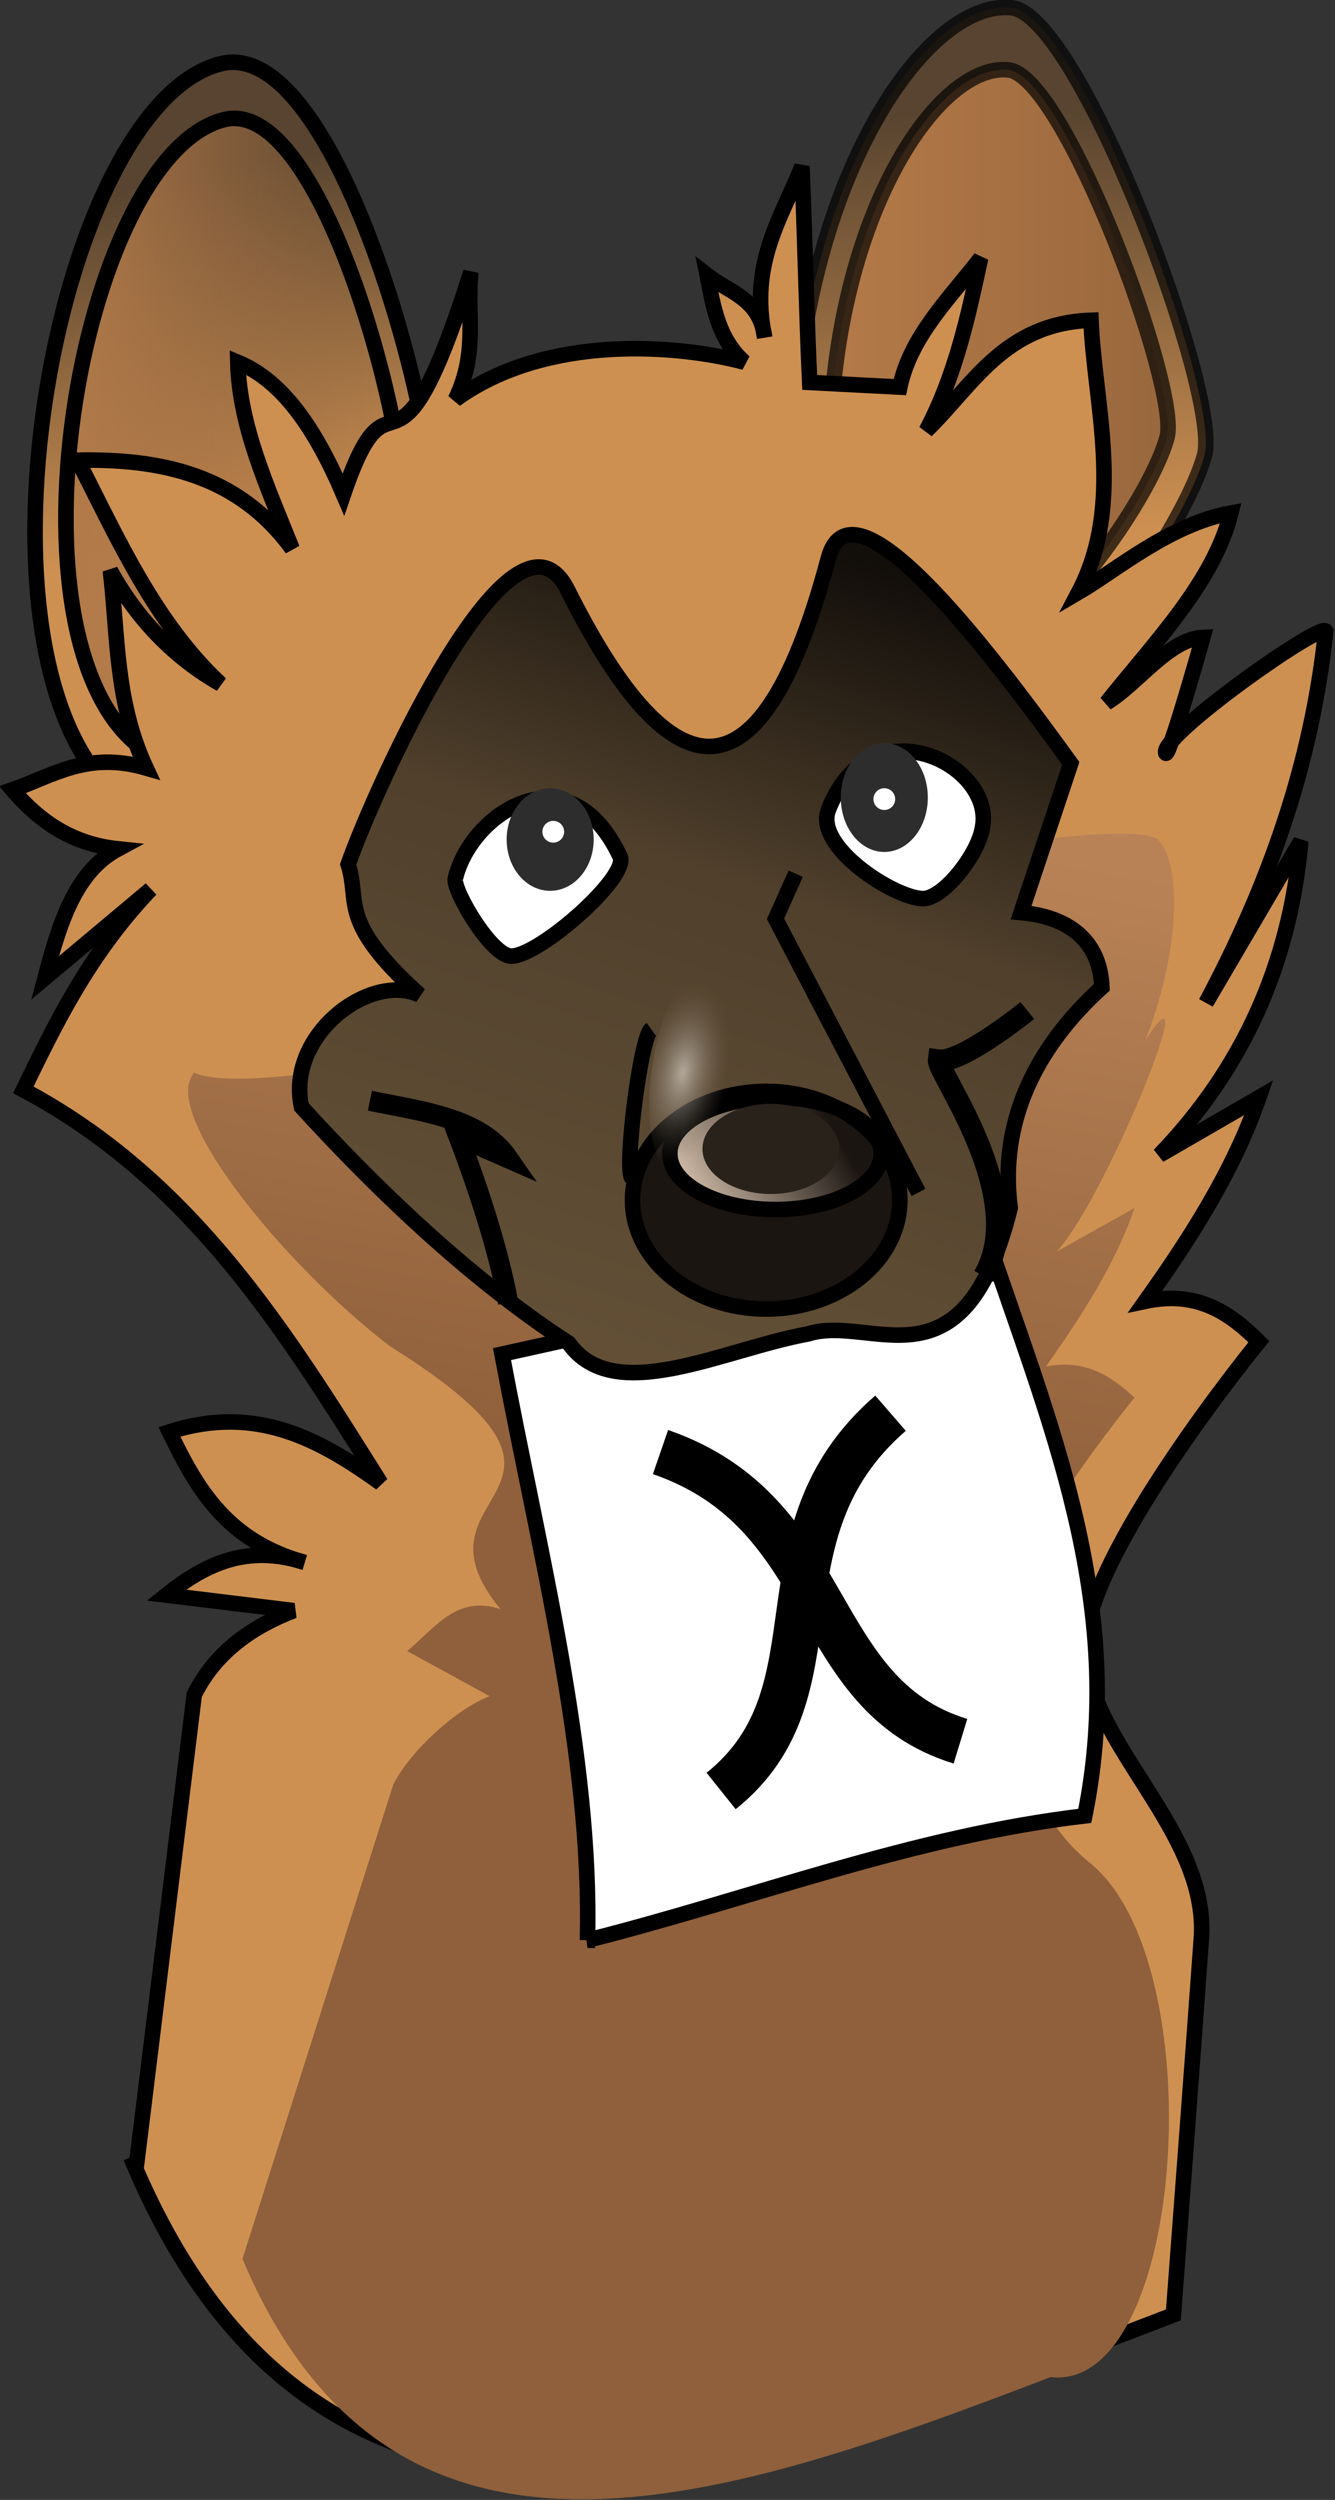
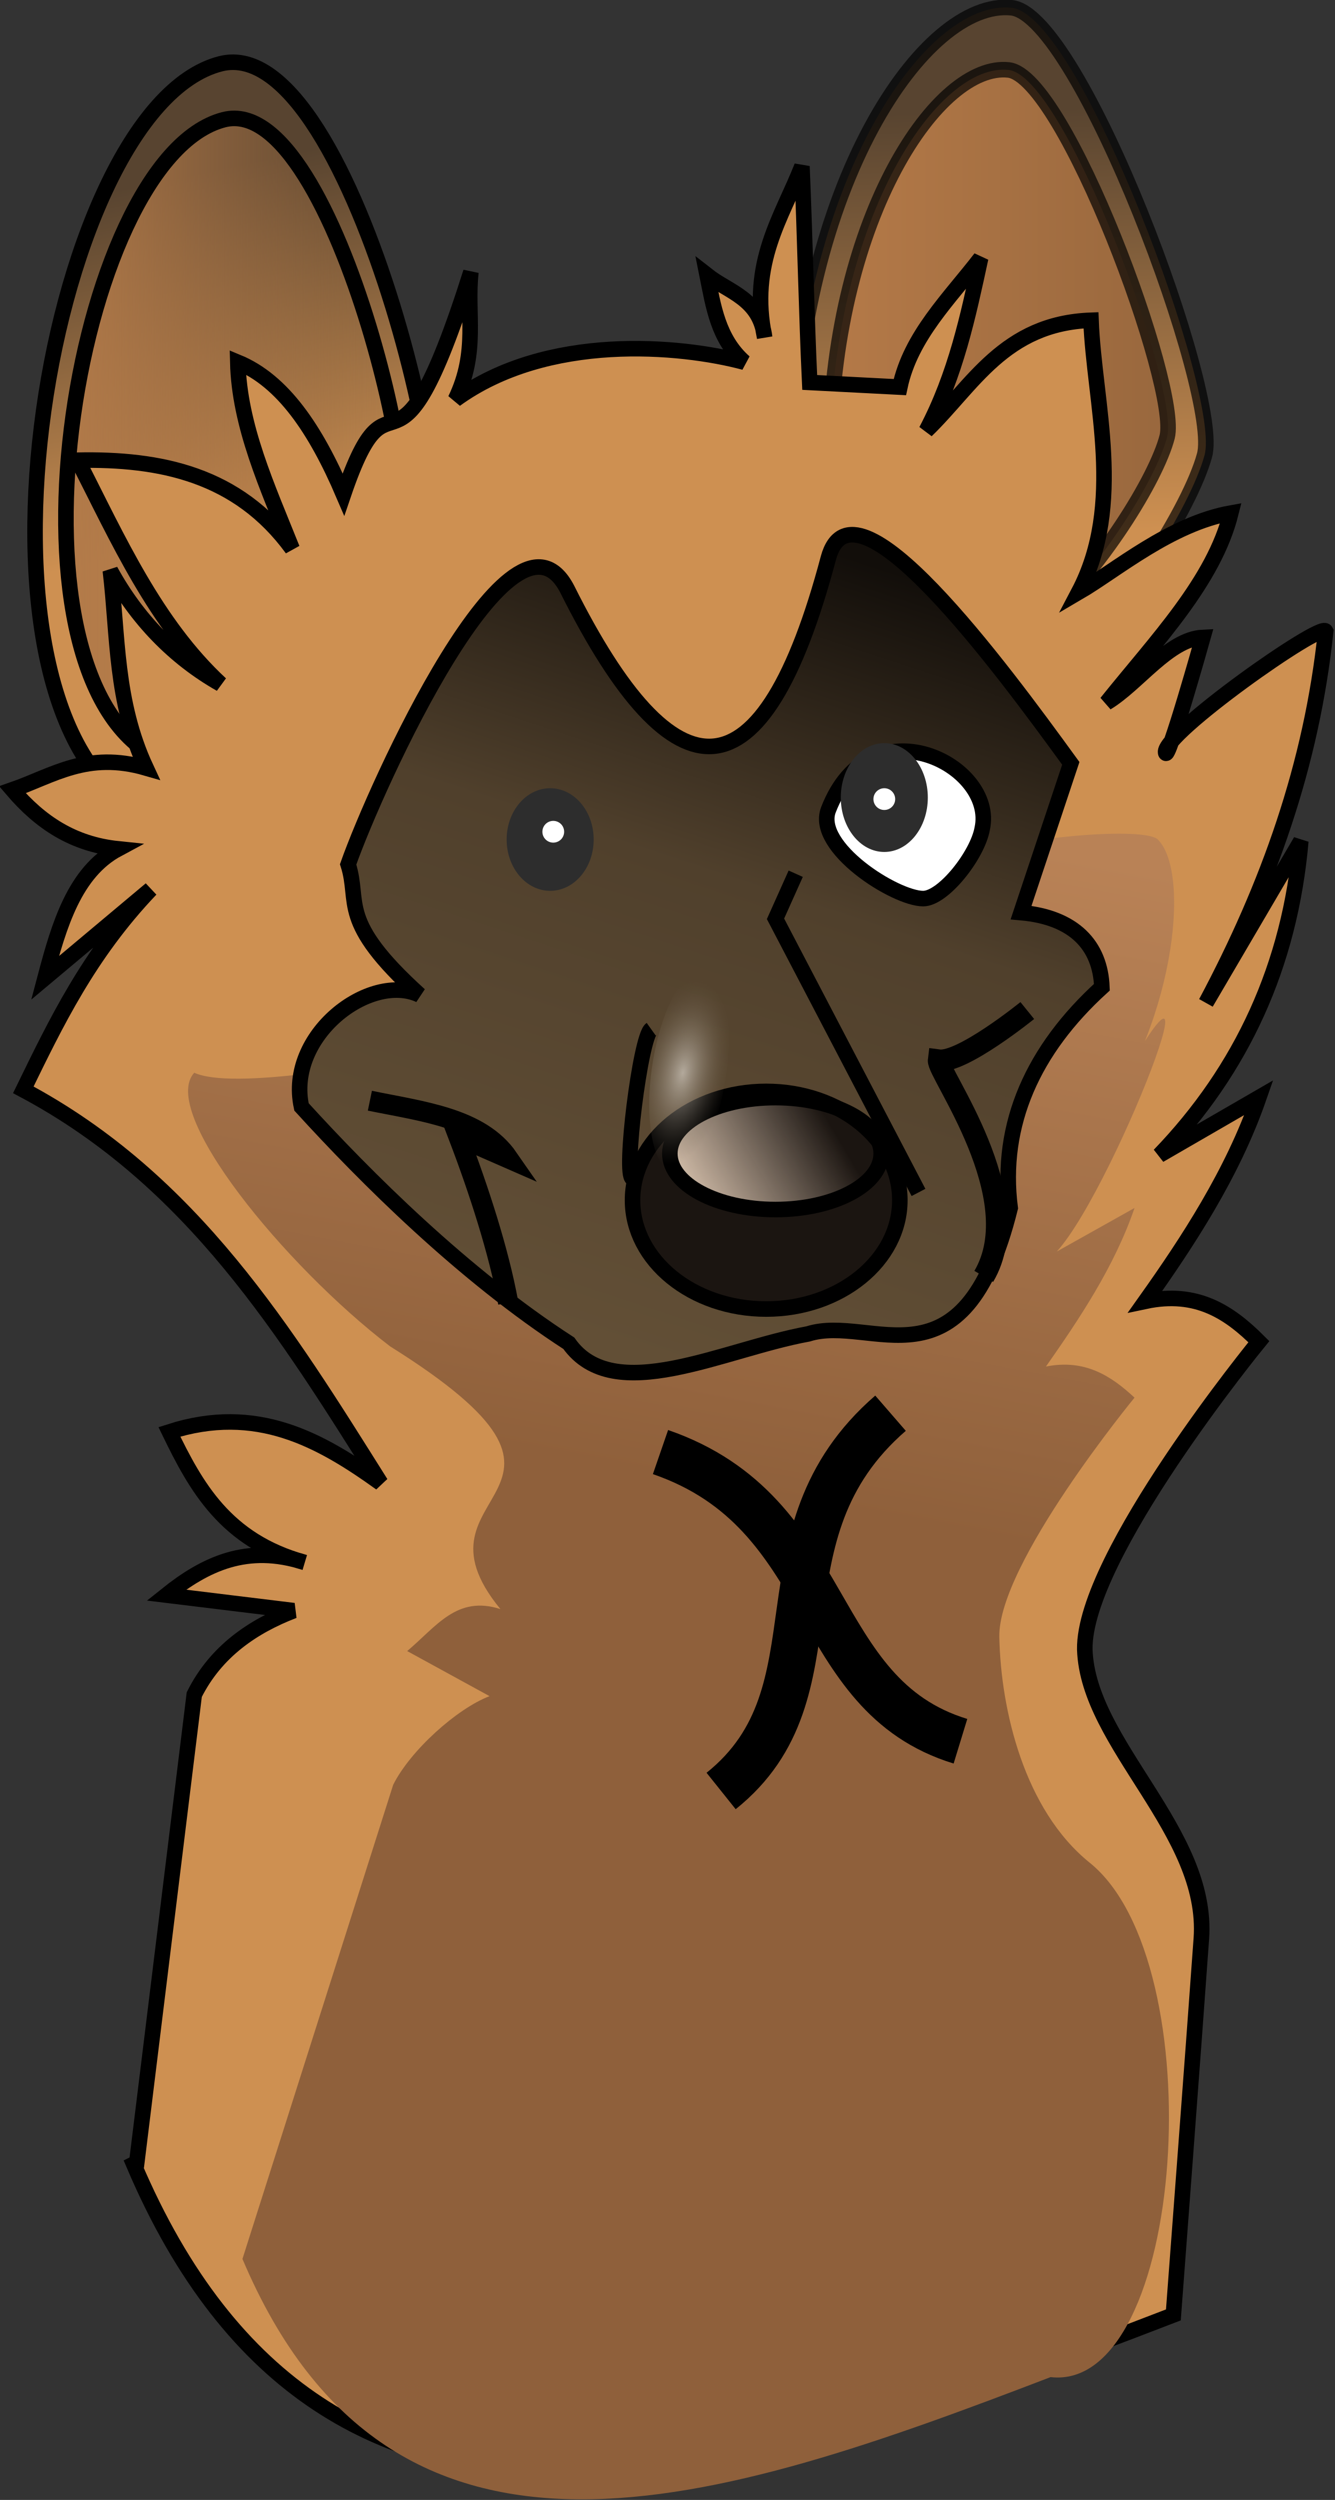
<svg xmlns="http://www.w3.org/2000/svg" xmlns:xlink="http://www.w3.org/1999/xlink" width="85.9" height="160.8" version="1.1" style="stroke-width:1;">
  <rect width="100%" height="100%" fill="#333333" stroke="none" />
  <defs>
    <linearGradient id="id21">
      <stop offset="0" style="stop-color:#584430; stop-opacity:1;" />
      <stop offset="1" style="stop-color:#ce9051; stop-opacity:1;" />
    </linearGradient>
    <linearGradient id="id20">
      <stop offset="0" style="stop-color:#b27a49; stop-opacity:1;" />
      <stop offset="1" style="stop-color:#9b6a40; stop-opacity:0;" />
    </linearGradient>
    <linearGradient id="id19">
      <stop offset="0" style="stop-color:#b57a48; stop-opacity:1;" />
      <stop offset="1" style="stop-color:#98673d; stop-opacity:1;" />
    </linearGradient>
    <linearGradient id="id18">
      <stop offset="0" style="stop-color:#624f36; stop-opacity:1;" />
      <stop offset="0.583" style="stop-color:#50402c; stop-opacity:1;" />
      <stop offset="1" style="stop-color:#120e0a; stop-opacity:1;" />
    </linearGradient>
    <linearGradient id="id17">
      <stop offset="0" style="stop-color:#dfc9b4; stop-opacity:1;" />
      <stop offset="1" style="stop-color:#dfc9b4; stop-opacity:0;" />
    </linearGradient>
    <linearGradient id="id16">
      <stop offset="0" style="stop-color:#d7d0c6; stop-opacity:0.72;" />
      <stop offset="1" style="stop-color:#695b49; stop-opacity:0;" />
    </linearGradient>
    <linearGradient id="id15">
      <stop offset="0" style="stop-color:#8f603b; stop-opacity:1;" />
      <stop offset="0.599" style="stop-color:#8f603b; stop-opacity:1;" />
      <stop offset="1" style="stop-color:#b98256; stop-opacity:1;" />
    </linearGradient>
    <linearGradient id="id14">
      <stop offset="0" style="stop-color:#4c4b1f; stop-opacity:1;" />
      <stop offset="1" style="stop-color:#ecffba; stop-opacity:0;" />
    </linearGradient>
    <linearGradient id="id13">
      <stop offset="0" style="stop-color:#5e5d26; stop-opacity:1;" />
      <stop offset="1" style="stop-color:#ecffba; stop-opacity:1;" />
    </linearGradient>
    <linearGradient id="id11">
      <stop offset="0" style="stop-color:#c4a000; stop-opacity:0;" />
      <stop offset="1" style="stop-color:white; stop-opacity:1;" />
    </linearGradient>
    <linearGradient id="id9">
      <stop offset="0" style="stop-color:#a7a748; stop-opacity:1;" />
      <stop offset="0.257" style="stop-color:#5f5f29; stop-opacity:1;" />
      <stop offset="1" style="stop-color:#5a5a27; stop-opacity:0;" />
    </linearGradient>
    <linearGradient id="id10">
      <stop offset="0" style="stop-color:#5a5a27; stop-opacity:1;" />
      <stop offset="1" style="stop-color:#5a5a27; stop-opacity:0;" />
    </linearGradient>
    <linearGradient id="id12">
      <stop offset="0" style="stop-color:white; stop-opacity:1;" />
      <stop offset="1" style="stop-color:white; stop-opacity:0;" />
    </linearGradient>
    <linearGradient id="id8">
      <stop offset="0" style="stop-color:#ab9f92; stop-opacity:1;" />
      <stop offset="0.343" style="stop-color:#a99e91; stop-opacity:1;" />
      <stop offset="1" style="stop-color:#ab9f92; stop-opacity:1;" />
    </linearGradient>
    <linearGradient id="id7">
      <stop offset="0" style="stop-color:#c6c6a2; stop-opacity:1;" />
      <stop offset="0.46" style="stop-color:#ebebde; stop-opacity:1;" />
      <stop offset="1" style="stop-color:#c6c6a2; stop-opacity:1;" />
    </linearGradient>
    <linearGradient id="id6">
      <stop offset="0" style="stop-color:#a1a16f; stop-opacity:1;" />
      <stop offset="1" style="stop-color:#c5c5a1; stop-opacity:1;" />
    </linearGradient>
    <linearGradient id="id5">
      <stop offset="0" style="stop-color:white; stop-opacity:1;" />
      <stop offset="1" style="stop-color:white; stop-opacity:0;" />
    </linearGradient>
    <linearGradient id="id4">
      <stop offset="0" style="stop-color:#8b8b55; stop-opacity:1;" />
      <stop offset="0.278" style="stop-color:#8e8e58; stop-opacity:1;" />
      <stop offset="0.427" style="stop-color:#a0a069; stop-opacity:1;" />
      <stop offset="0.748" style="stop-color:#65653d; stop-opacity:1;" />
      <stop offset="1" style="stop-color:#7a7a43; stop-opacity:1;" />
    </linearGradient>
    <linearGradient id="id3">
      <stop offset="0" style="stop-color:#f18752; stop-opacity:1;" />
      <stop offset="1" style="stop-color:#f5ff53; stop-opacity:1;" />
    </linearGradient>
    <linearGradient id="id2">
      <stop offset="0" style="stop-color:#adad7f; stop-opacity:1;" />
      <stop offset="1" style="stop-color:#d1d1b7; stop-opacity:1;" />
    </linearGradient>
    <linearGradient id="id1">
      <stop offset="0" style="stop-color:#5f6133; stop-opacity:1;" />
      <stop offset="0.336" style="stop-color:#41451d; stop-opacity:1;" />
      <stop offset="1" style="stop-color:#d5d6bd; stop-opacity:1;" />
    </linearGradient>
    <linearGradient gradientTransform="translate(-7.979,62.245)" xlink:href="#id1" x1="30.3" y1="59.4" x2="30.2" y2="53.8" gradientUnits="userSpaceOnUse" />
    <linearGradient gradientTransform="translate(-47.651,19.306)" xlink:href="#id2" x1="25.1" y1="40.4" x2="24.3" y2="38.7" gradientUnits="userSpaceOnUse" />
    <linearGradient gradientTransform="translate(-47.651,19.306)" xlink:href="#id2" x1="25.1" y1="40.4" x2="24.3" y2="38.7" gradientUnits="userSpaceOnUse" />
    <linearGradient gradientTransform="translate(18.679,3.093)" xlink:href="#id3" x1="42.6" y1="-28.9" x2="56.7" y2="-28.9" gradientUnits="userSpaceOnUse" />
    <linearGradient gradientTransform="translate(18.679,3.093)" xlink:href="#id3" x1="42.6" y1="-28.9" x2="56.7" y2="-28.9" gradientUnits="userSpaceOnUse" />
    <linearGradient gradientTransform="translate(18.679,3.093)" xlink:href="#id3" x1="42.6" y1="-28.9" x2="56.7" y2="-28.9" gradientUnits="userSpaceOnUse" />
    <linearGradient gradientTransform="translate(15.868,5.305)" xlink:href="#id4" x1="17" y1="128.6" x2="31.4" y2="128.9" gradientUnits="userSpaceOnUse" />
    <radialGradient r="7.048" fx="37.018" fy="171.495" cx="37" cy="171.5" gradientTransform="matrix(0.036,0.512,-0.767,0.054,163.029,135.112)" xlink:href="#id5" gradientUnits="userSpaceOnUse" />
    <radialGradient r="7.917" fx="34.313" fy="157.013" cx="34.3" cy="157" gradientTransform="matrix(0.632,0,0,1.581,12.617,-91.284)" xlink:href="#id5" gradientUnits="userSpaceOnUse" />
    <linearGradient gradientTransform="translate(139.745,-88.172)" xlink:href="#id6" x1="-68.5" y1="129" x2="-68.5" y2="134.2" gradientUnits="userSpaceOnUse" />
    <linearGradient gradientTransform="translate(139.745,-88.172)" xlink:href="#id7" x1="-80.1" y1="126.6" x2="-56.4" y2="126.5" gradientUnits="userSpaceOnUse" />
    <linearGradient xlink:href="#id8" x1="55.1" y1="45" x2="86.8" y2="45" gradientUnits="userSpaceOnUse" />
    <linearGradient gradientTransform="translate(-45.016,11.742)" xlink:href="#id9" x1="30.6" y1="124.3" x2="33.9" y2="116.1" gradientUnits="userSpaceOnUse" />
    <linearGradient gradientTransform="translate(-45.016,11.742)" xlink:href="#id10" x1="47.1" y1="119.8" x2="43" y2="110.6" gradientUnits="userSpaceOnUse" />
    <linearGradient xlink:href="#id11" x1="11.2" y1="124" x2="10.8" y2="119.1" gradientUnits="userSpaceOnUse" />
    <radialGradient r="23.661" fx="94.925" fy="120.604" cx="94.9" cy="120.6" gradientTransform="matrix(0.631,0.073,-0.029,0.243,30.656,-68.552)" xlink:href="#id12" gradientUnits="userSpaceOnUse" />
    <linearGradient gradientTransform="translate(0.882,1.237)" xlink:href="#id13" x1="26.7" y1="130.3" x2="25" y2="122.4" gradientUnits="userSpaceOnUse" />
    <linearGradient gradientTransform="translate(0.882,1.237)" xlink:href="#id14" x1="30.8" y1="128.3" x2="24.8" y2="123.8" gradientUnits="userSpaceOnUse" />
    <linearGradient gradientTransform="translate(11.494,31.348)" xlink:href="#id14" x1="30.8" y1="128.3" x2="24.8" y2="123.8" gradientUnits="userSpaceOnUse" />
    <linearGradient gradientTransform="translate(11.494,31.348)" xlink:href="#id13" x1="26.7" y1="130.3" x2="25" y2="122.4" gradientUnits="userSpaceOnUse" />
    <linearGradient gradientTransform="translate(11.494,31.348)" xlink:href="#id13" x1="26.7" y1="130.3" x2="25" y2="122.4" gradientUnits="userSpaceOnUse" />
    <linearGradient gradientTransform="translate(11.494,31.348)" xlink:href="#id14" x1="30.8" y1="128.3" x2="24.8" y2="123.8" gradientUnits="userSpaceOnUse" />
    <linearGradient id="id26" gradientTransform="matrix(1.197,0,0,1.196,-154.949,-17.461)" xlink:href="#id15" x1="162.2" y1="149.8" x2="179.4" y2="59.1" gradientUnits="userSpaceOnUse" />
    <radialGradient id="id29" r="1.599" fx="165.823" fy="75.506" cx="165.8" cy="75.5" gradientTransform="matrix(1.869,0.322,-0.309,3.754,-232.872,-275.163)" xlink:href="#id16" gradientUnits="userSpaceOnUse" />
    <linearGradient id="id28" gradientTransform="matrix(1.197,0,0,1.196,-154.698,-22.239)" xlink:href="#id17" x1="165.8" y1="83.2" x2="173.6" y2="78.6" gradientUnits="userSpaceOnUse" />
    <linearGradient id="id27" gradientTransform="matrix(1.197,0,0,1.196,-154.698,-22.239)" xlink:href="#id18" x1="159.7" y1="90.2" x2="173.6" y2="48.1" gradientUnits="userSpaceOnUse" />
    <linearGradient id="id23" gradientTransform="matrix(1.197,0,0,1.196,-154.949,-17.461)" xlink:href="#id19" x1="173.6" y1="33.3" x2="192.8" y2="33.3" gradientUnits="userSpaceOnUse" />
    <linearGradient id="id25" gradientTransform="matrix(1.197,0,0,1.196,-154.949,-17.461)" xlink:href="#id20" x1="132.5" y1="38.3" x2="151.6" y2="38.3" gradientUnits="userSpaceOnUse" />
    <linearGradient id="id22" gradientTransform="matrix(1.197,0,0,1.196,-154.949,-17.461)" xlink:href="#id21" x1="183.9" y1="20.5" x2="184.7" y2="43.3" gradientUnits="userSpaceOnUse" />
    <linearGradient id="id24" gradientTransform="matrix(1.197,0,0,1.196,-154.949,-17.461)" xlink:href="#id21" x1="142" y1="23.5" x2="146" y2="42.5" gradientUnits="userSpaceOnUse" />
  </defs>
  <path style="fill:url(#id22); stroke:black; stroke-opacity:0.69;" d="M 51,29.9 C 51.3,11.9 59.5,-0.1 65.1,0.5 69.5,1 78.6,25.5 77.5,29.3 76.6,32.6 72.2,39.7 67.5,44 Z" />
  <path style="fill:url(#id23); stroke:black; stroke-opacity:0.69;" d="M 53.4,28.6 C 53.7,13.8 60.4,4 64.9,4.5 68.5,4.9 75.9,24.9 75.1,28.1 c -0.7,2.7 -4.3,8.5 -8.2,12 z" />
  <path style="fill:url(#id24); stroke:black; stroke-width:1px;" d="M 9.9,52.6 C -3.7,47.3 2.8,7 14.2,4.1 23,1.9 30.7,37.7 26.9,34.7 Z" />
  <path style="fill:url(#id25); stroke:black; stroke-width:1px;" d="M 10.7,49 C -0.8,44.5 4.7,10.2 14.4,7.7 21.8,5.8 28.3,36.3 25.1,33.7 Z" />
  <path style="fill:#ce9051; stroke:black; stroke-width:1px;" d="m 8.8,139.1 3.7,-30.1 c 1.4,-2.8 3.8,-4.4 6.4,-5.4 l -8.2,-1 c 2.5,-2 5.2,-3.3 8.9,-2.1 -5.1,-1.4 -7,-4.9 -8.7,-8.4 5.6,-1.8 9.7,0.5 13.6,3.3 C 18.4,85.7 12.4,75.9 1.5,70.1 3.6,65.8 5.7,61.4 9.7,57.2 l -6.8,5.7 C 3.8,59.5 4.8,56.1 7.6,54.6 4.7,54.3 2.6,52.9 0.8,50.8 3.4,49.9 5.6,48.3 9.4,49.4 7.4,45.1 7.6,40.9 7.1,36.7 c 1.7,3.1 4.1,5.6 7.1,7.3 -4.2,-3.9 -6.6,-9.3 -9.2,-14.4 5.3,-0.1 10.3,0.9 13.8,5.7 -1.6,-4 -3.4,-7.9 -3.5,-12 2.9,1.2 5,4.3 6.8,8.5 3.2,-9.4 3.2,1.5 8.2,-14.3 -0.3,2.7 0.5,5.1 -1,8.2 5.9,-4.3 14.5,-3.5 18.6,-2.4 -1.7,-1.5 -2,-3.6 -2.4,-5.6 1.4,1.1 3.4,1.5 3.7,4 -1,-4.8 1.1,-7.7 2.4,-11 0.2,4.7 0.3,9.7 0.5,13.9 l 5.8,0.3 c 0.7,-3.3 3.2,-5.7 5.2,-8.3 -0.8,3.7 -1.6,7.5 -3.5,11.1 3,-2.9 5,-6.9 10.6,-7.1 0.2,5.3 2.2,11.8 -0.8,17.5 2.4,-1.4 5.9,-4.4 9.8,-5.1 -1.1,4.4 -4.8,8.2 -8,12.2 2,-1.2 4,-4.1 6.2,-4.2 0,0 -2.3,8.2 -2.4,7.4 -0.2,-1.2 10,-8.4 10.3,-7.8 -0.9,8.6 -3.7,16.4 -7.7,23.9 l 6.1,-10.4 c -0.7,8 -3.8,14.7 -9.1,20.2 l 6.4,-3.7 c -1.7,4.9 -4.6,9.3 -7.3,13.1 3.3,-0.7 5.4,0.7 7.3,2.6 0,0 -11.3,13.8 -11.2,19.8 0.2,6.1 8,11.7 7.5,18.6 -0.5,7 -1.8,24.2 -1.8,24.2 -27.5,10.6 -54.4,19.7 -66.9,-9.7 z" />
  <path style="fill:url(#id26); stroke-width:0.78px; stroke-opacity:0.53;" d="m 15.6,145.3 9.7,-30.5 c 1.1,-2.2 4.1,-4.9 6.2,-5.7 l -5.3,-2.9 c 1.9,-1.6 3.2,-3.6 6,-2.7 C 25.7,95.6 40.6,96.3 25.1,86.6 18.3,81.4 10.2,71.5 12.5,69 c 4.8,2.2 35.5,-5.8 35.5,-5.8 2.3,-8.2 25.1,-10.6 26.5,-9.2 2.2,2.2 1,12.3 -4.2,18.9 9.9,-18.6 1.6,3.3 -2.3,7.6 l 5,-2.8 c -1.3,3.8 -3.6,7.2 -5.7,10.2 2.5,-0.5 4.2,0.6 5.7,2 0,0 -8.8,10.7 -8.7,15.4 0.1,4.7 1.6,11.1 5.8,14.5 8,6.4 6.2,34.1 -2.5,33.1 -21.4,8.2 -42.3,15.3 -52,-7.6 z" />
-   <path style="fill:white; stroke:black; stroke-width:1px;" d="m 37.8,124.8 c 10.7,-2.7 20.9,-6.7 32,-8 2.8,-13.8 -2.4,-25.5 -6.4,-37.5 -9.1,2.9 -20.2,5.4 -31.1,7.8 2.4,12.8 5.8,25.8 5.5,37.7 z" />
  <path style="fill:url(#id27); stroke:black;" d="m 19.4,71.2 c -1,-4.6 4.4,-8.7 7.6,-7.2 -5.3,-4.8 -3.8,-5.9 -4.6,-8.4 1.8,-5.1 10.6,-24.5 14.1,-17.7 6.9,13.8 12.6,13.8 16.8,-2 1.6,-5.9 11.1,7 15.6,13.2 l -3.2,9.6 c 3.4,0.3 5.1,2.1 5.2,4.8 -4.4,4 -6.6,8.8 -5.9,14.2 -3,12.1 -8.9,6.8 -13,8.1 C 46.5,86.8 39.5,90.5 36.6,86.4 29.8,82 23.5,75.7 19.4,71.2 Z" />
-   <path style="fill:white; stroke:black; stroke-width:1px; stroke-opacity:1;" d="m 29.3,56.5 c -0.2,0.7 2.3,5 3.6,5 1.8,-0 7.6,-5.1 7,-6.4 -3.3,-7 -9.6,-2.8 -10.6,1.4 z" />
  <path style="fill:white; stroke:black; stroke-width:1px; stroke-opacity:1;" d="m 63.2,53.3 c -0.3,1.7 -2.5,4.5 -3.8,4.5 -1.8,-0 -7,-3.3 -6.1,-5.7 2.7,-7 10.8,-2.9 9.9,1.2 z" />
  <ellipse cx="35.4" cy="54" rx="2.8" ry="3.3" style="stop-color:black; fill:#2d2d2d; stroke-opacity:0.59;" />
  <ellipse cx="56.9" cy="51.3" rx="2.8" ry="3.5" style="stop-color:black; fill:#2d2d2d; stroke-opacity:0.59;" />
  <ellipse cx="35.6" cy="53.5" rx="0.7" ry="0.7" style="stop-color:black; fill:white; stroke-opacity:0.59;" />
  <ellipse cx="56.9" cy="51.4" rx="0.7" ry="0.7" style="stop-color:black; fill:white; stroke-opacity:0.59;" />
  <path style="fill:none; stroke:black; stroke-width:1.3;" d="m 23.8,70.8 c 3.4,0.7 7.1,1.1 8.9,3.7 l -3.2,-1.4 c 1.3,3.4 2.6,7.4 3.2,10.7" />
  <ellipse cx="49.3" cy="77.2" rx="8.6" ry="7" style="stop-color:black; fill:#1b1511; stroke:black;" />
  <ellipse cx="49.9" cy="74.2" rx="6.8" ry="3.6" style="stop-color:black; fill:url(#id28); stroke:black;" />
-   <ellipse cx="49.6" cy="73.9" rx="4.4" ry="2.9" style="stop-color:black; fill:#29221b;" />
  <path style="fill:none; stroke:black; stroke-width:1px;" d="m 41.9,66.2 c -0.7,0.5 -1.8,9.4 -1.2,9.6" />
  <path style="fill:none; stroke:black; stroke-width:1px;" d="m 51.2,56.2 -1.3,2.9 9.2,17.6" />
  <ellipse cx="54.1" cy="61.5" rx="2.4" ry="6.6" transform="matrix(0.989,0.149,-0.149,0.989,0,0)" style="stop-color:black; fill:url(#id29);" />
  <path style="fill:none; stroke:black; stroke-width:1.4;" d="m 66.1,65 c 0,0 -4.2,3.4 -5.7,3.2 -0.1,0.8 5.9,8.8 2.9,13.9" />
  <path style="fill:none; stroke:black; stroke-width:3;" d="m 42.5,93.4 c 11.3,3.9 9.5,15.6 19.3,18.6" />
  <path style="fill:none; stroke:black; stroke-width:3;" d="M 57.3,90.9 C 48.3,98.7 54.4,108.8 46.4,115.2" />
</svg>